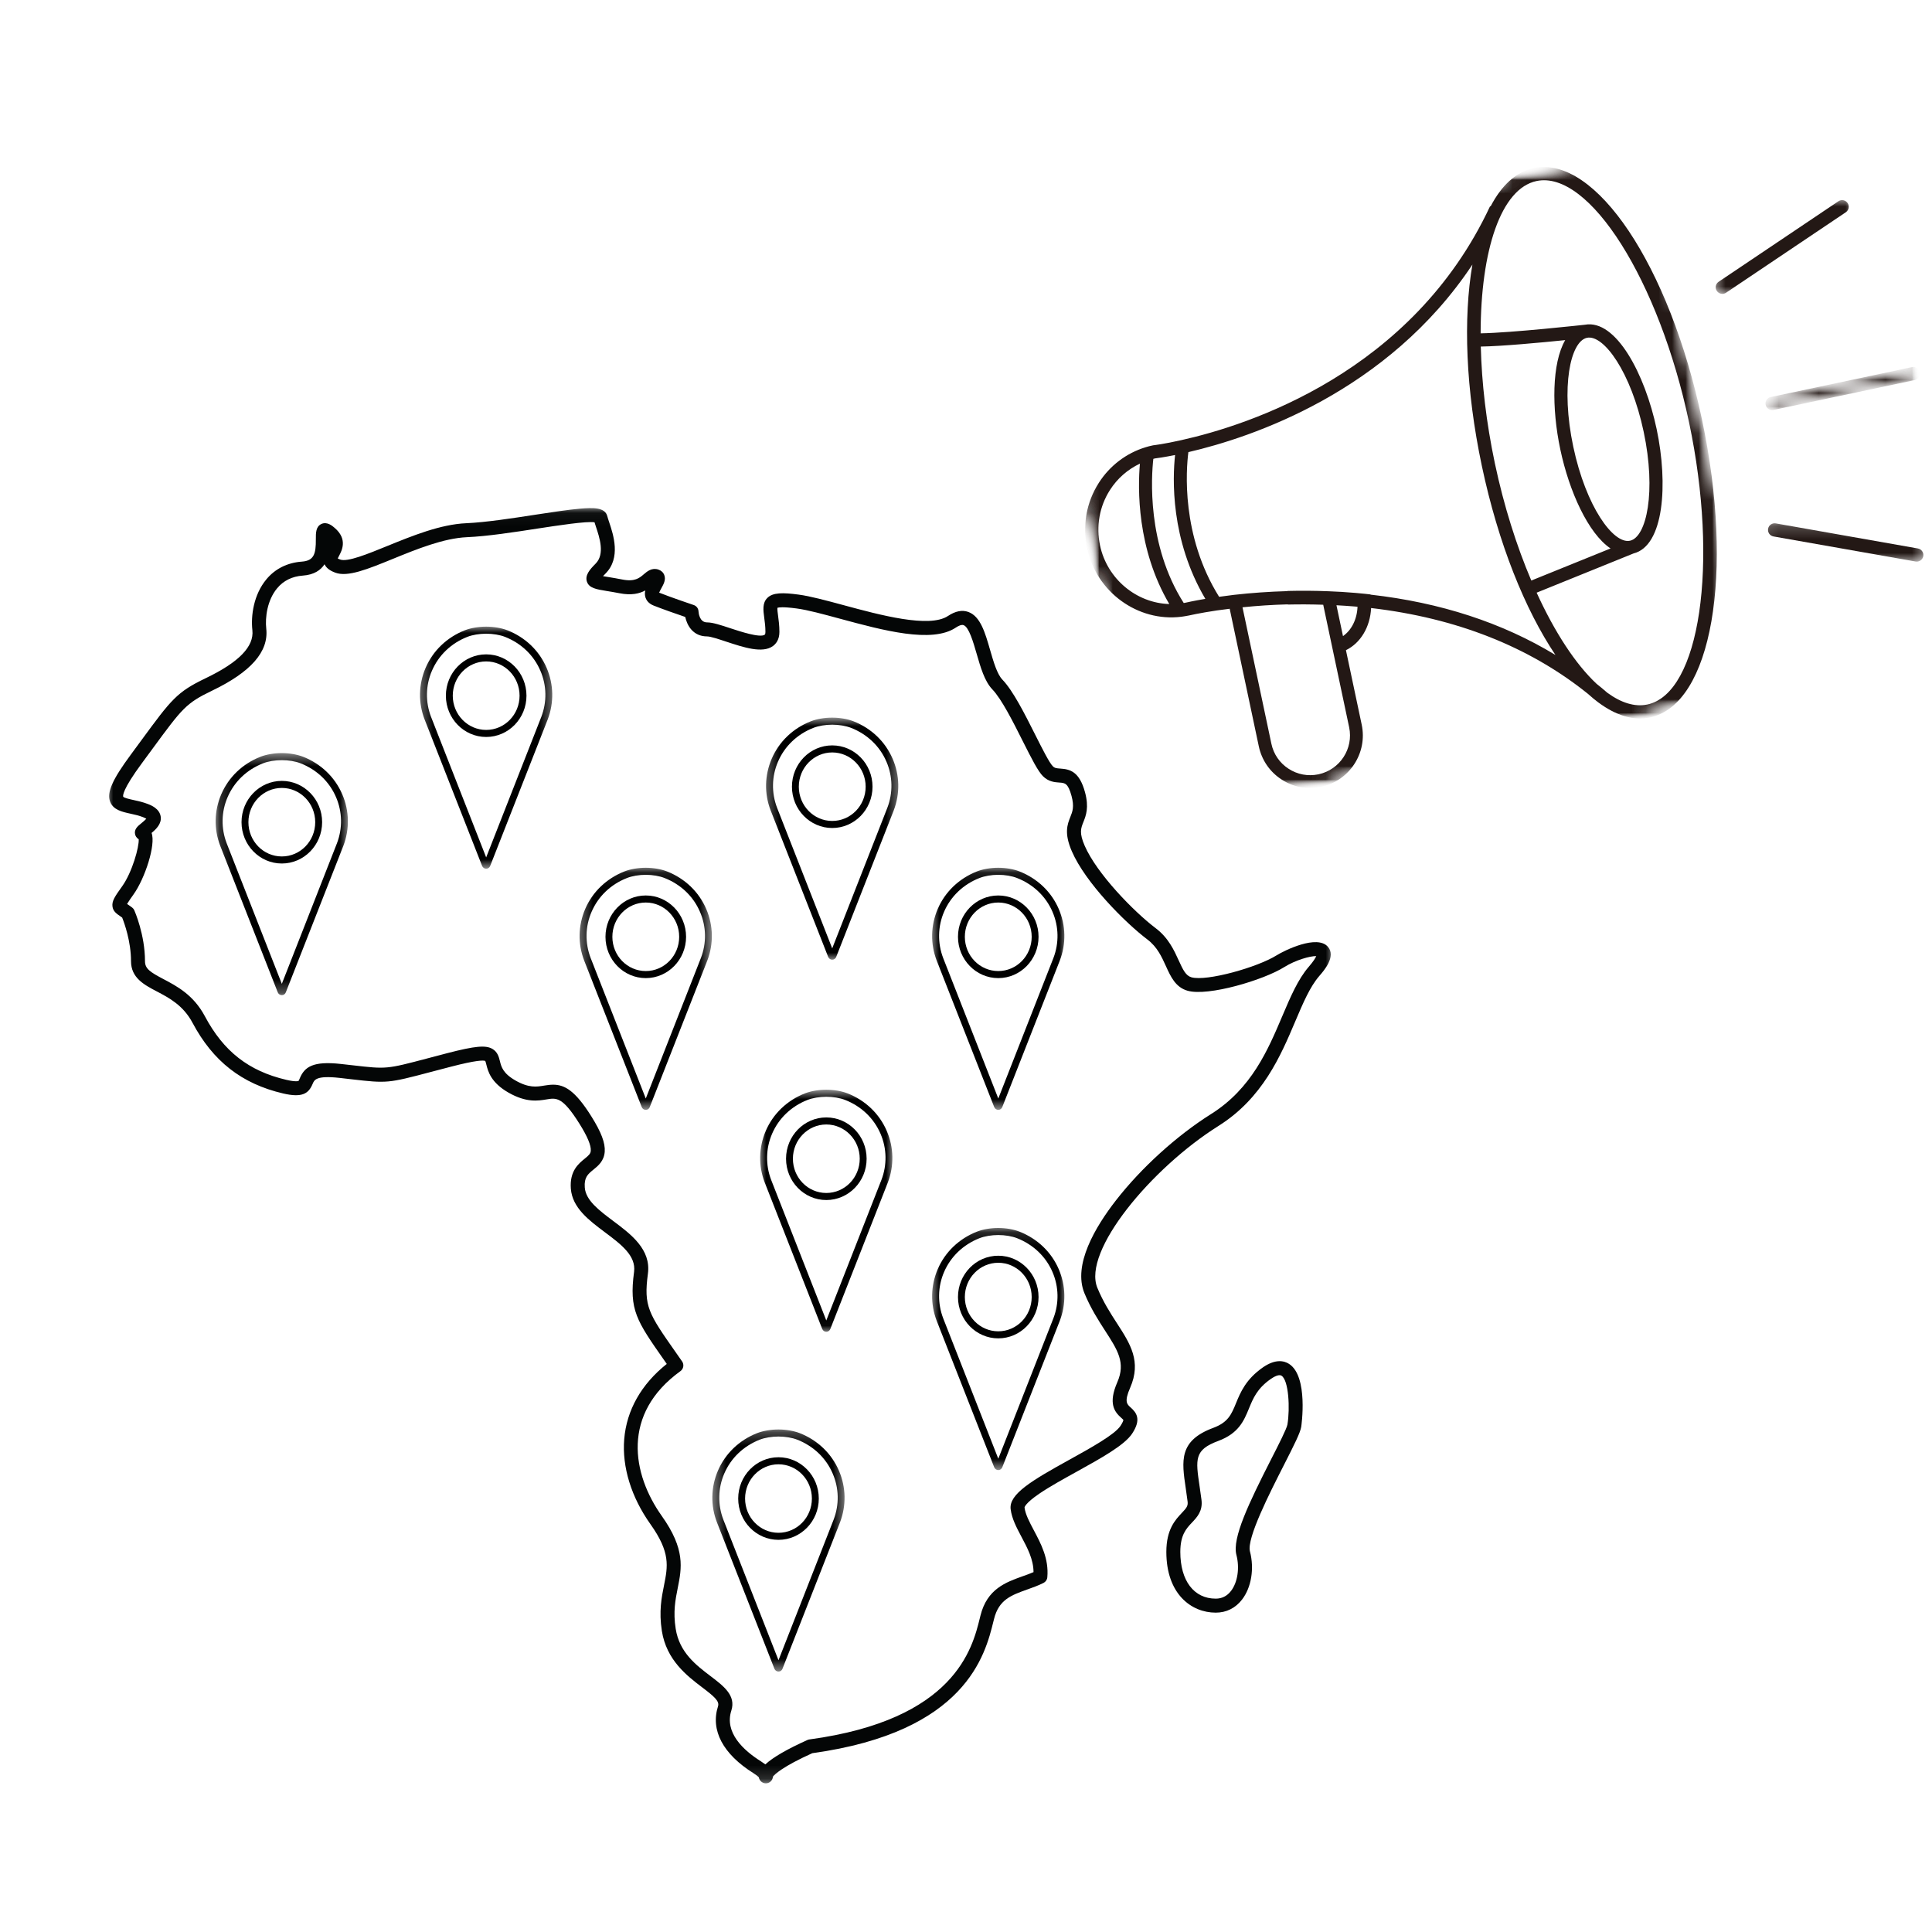
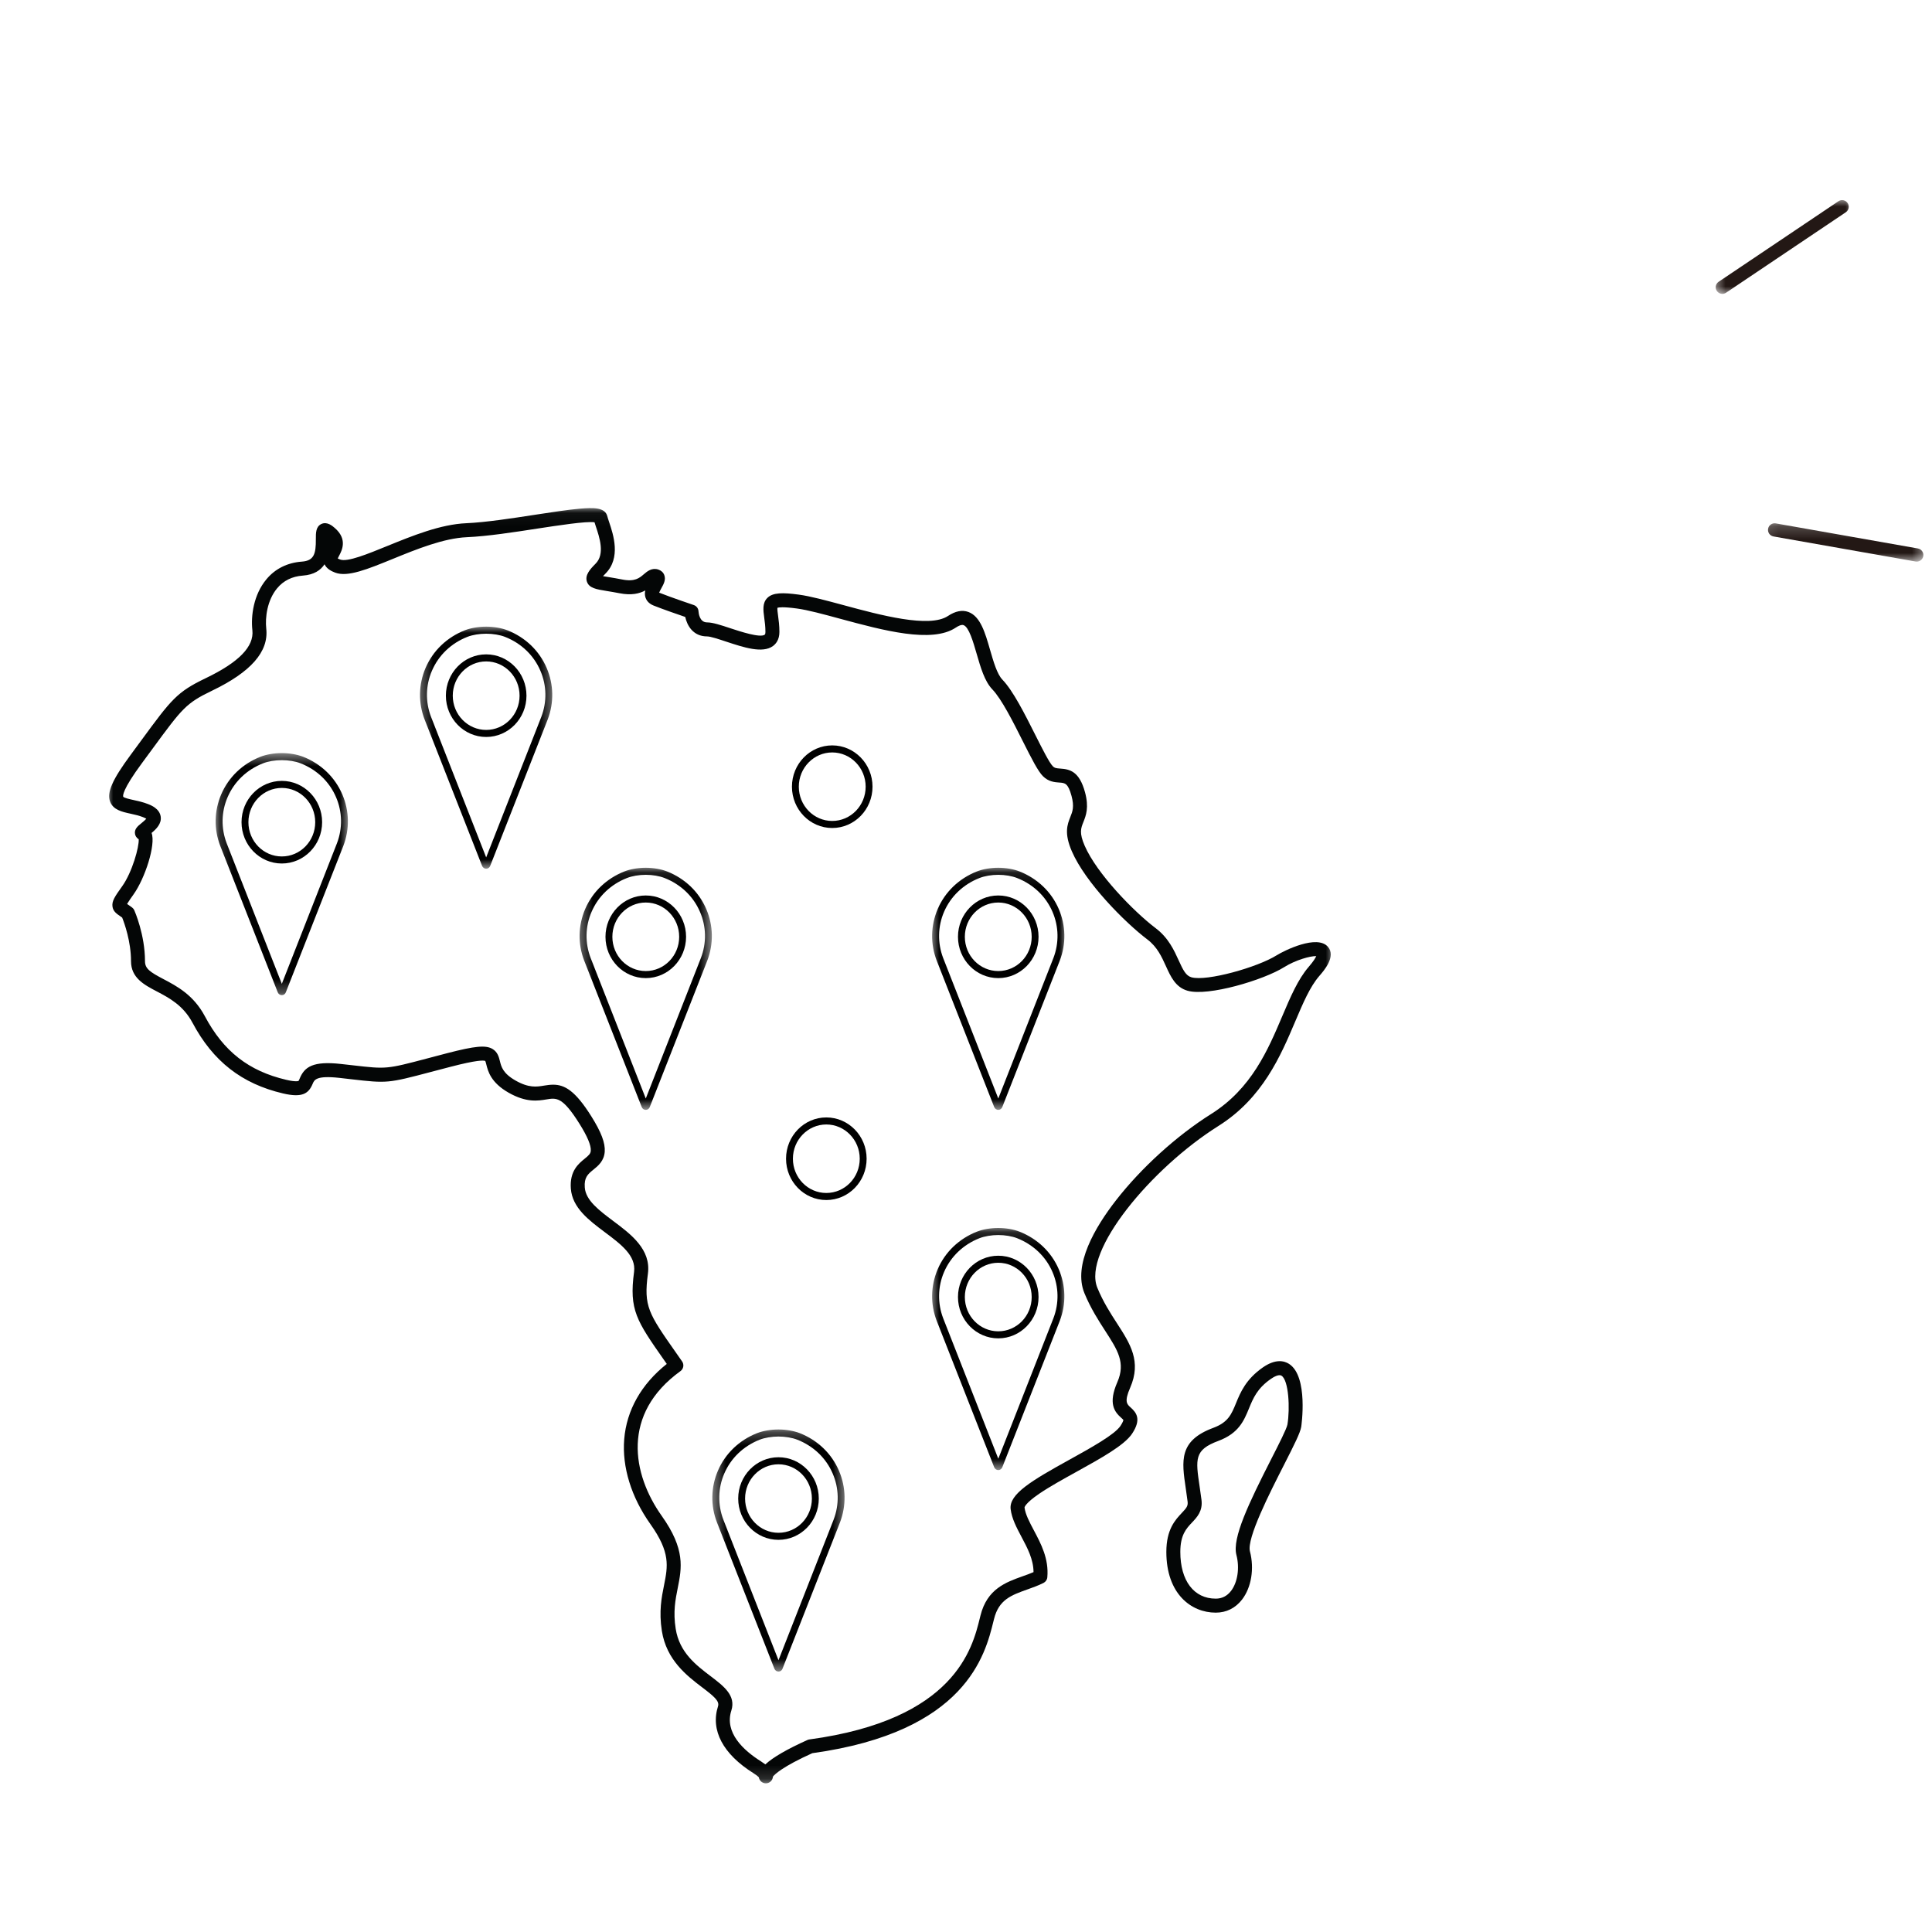
<svg xmlns="http://www.w3.org/2000/svg" width="145" height="145" viewBox="0 0 145 145" fill="none">
  <mask id="mask0_6_5995" style="mask-type:luminance" maskUnits="userSpaceOnUse" x="8" y="38" width="93" height="96">
    <path d="M8 38.043H100.174V133.847H8V38.043Z" fill="white" />
  </mask>
  <g mask="url(#mask0_6_5995)">
    <path d="M98.227 72.556C97.411 73.497 96.845 74.835 96.242 76.253C95.158 78.806 93.931 81.702 90.891 83.612C88.321 85.228 85.657 87.644 83.76 90.082C82.196 92.09 80.516 94.93 81.387 97.053C81.861 98.202 82.441 99.1 82.954 99.893C83.88 101.326 84.495 102.273 83.859 103.731C83.155 105.341 83.644 105.963 84.157 106.416C84.211 106.464 84.287 106.534 84.312 106.568C84.31 106.598 84.285 106.728 84.093 107.017C83.651 107.677 81.865 108.666 80.287 109.54C77.445 111.111 75.71 112.132 75.851 113.267C75.941 113.983 76.295 114.646 76.667 115.349C77.108 116.178 77.563 117.031 77.568 117.99C77.307 118.105 77.032 118.202 76.743 118.304C75.497 118.75 74.083 119.251 73.587 121.247L73.54 121.435C72.979 123.717 71.662 129.067 60.747 130.548C60.696 130.555 60.647 130.568 60.601 130.589C59.069 131.278 58.011 131.892 57.44 132.421C57.343 132.348 57.234 132.271 57.112 132.193C55.804 131.372 54.355 130.044 54.889 128.378C55.247 127.255 54.319 126.548 53.337 125.802C52.237 124.968 50.991 124.02 50.712 122.243C50.508 120.959 50.691 120.053 50.867 119.175C51.164 117.687 51.446 116.28 49.672 113.782C47.433 110.63 46.624 106.118 51.07 102.904C51.303 102.735 51.356 102.411 51.192 102.176C51.028 101.94 50.873 101.718 50.725 101.508C48.671 98.578 48.299 98.049 48.627 95.591C48.87 93.77 47.364 92.64 46.033 91.644C44.968 90.845 43.958 90.091 43.889 89.123C43.831 88.359 44.127 88.118 44.535 87.785C44.891 87.497 45.335 87.136 45.386 86.438C45.434 85.789 45.125 84.969 44.378 83.779C43.163 81.84 42.368 81.408 41.518 81.408C41.301 81.408 41.079 81.436 40.845 81.475C40.279 81.57 39.695 81.667 38.692 81.096C37.747 80.558 37.624 80.068 37.518 79.636C37.442 79.333 37.347 78.954 36.966 78.728C36.458 78.425 35.663 78.499 33.558 79.044C32.999 79.19 32.511 79.319 32.081 79.433C29.008 80.244 29.008 80.244 26.499 79.955C26.229 79.925 25.926 79.89 25.591 79.853C23.479 79.618 22.855 80.075 22.495 80.939C22.469 81.004 22.428 81.103 22.407 81.124C22.405 81.124 22.245 81.221 21.478 81.041C18.661 80.38 16.778 78.906 15.373 76.265C14.523 74.668 13.264 74.007 12.254 73.476C11.258 72.951 10.882 72.702 10.882 72.14C10.882 70.151 10.11 68.388 10.078 68.314C10.041 68.233 9.985 68.162 9.913 68.108C9.798 68.021 9.694 67.951 9.611 67.894C9.588 67.877 9.562 67.861 9.537 67.843C9.645 67.658 9.867 67.346 10.024 67.124C10.877 65.93 11.709 63.397 11.376 62.514C11.718 62.23 12.143 61.824 12.06 61.281C11.97 60.687 11.335 60.435 11.124 60.352C10.738 60.199 10.355 60.116 10.018 60.042C9.754 59.984 9.313 59.887 9.248 59.795C9.22 59.73 9.16 59.294 10.674 57.246C10.96 56.856 11.224 56.498 11.464 56.172C13.675 53.163 13.959 52.778 15.896 51.846C18.839 50.435 20.175 48.907 19.983 47.181C19.891 46.347 20.05 45.053 20.799 44.152C21.275 43.579 21.924 43.258 22.723 43.2C23.574 43.14 24.068 42.791 24.357 42.35C24.523 42.703 24.891 42.877 25.159 42.978C26.092 43.33 27.58 42.722 29.466 41.953C31.256 41.222 33.285 40.395 35.041 40.317C36.564 40.252 38.562 39.945 40.328 39.672C41.894 39.432 44.002 39.108 44.619 39.198C44.649 39.298 44.686 39.404 44.723 39.522C44.998 40.344 45.413 41.59 44.7 42.304C44.267 42.738 43.893 43.166 44.046 43.644C44.207 44.141 44.741 44.226 45.55 44.358C45.822 44.402 46.134 44.453 46.486 44.522C47.401 44.704 48.006 44.545 48.429 44.314C48.389 44.489 48.385 44.679 48.452 44.866C48.517 45.046 48.671 45.294 49.05 45.446C49.767 45.733 50.887 46.118 51.428 46.303C51.567 46.943 52.017 47.764 53.069 47.764C53.323 47.764 53.94 47.969 54.485 48.15C55.832 48.595 57.225 49.055 58.008 48.489C58.23 48.327 58.496 48.013 58.496 47.429C58.496 46.95 58.441 46.544 58.397 46.218C58.369 46.01 58.332 45.73 58.346 45.617C58.443 45.582 58.762 45.529 59.799 45.668C60.617 45.776 61.798 46.098 63.048 46.437C66.278 47.311 69.938 48.302 71.731 47.105C71.909 46.987 72.154 46.858 72.318 46.918C72.722 47.066 73.041 48.177 73.3 49.069C73.594 50.086 73.896 51.135 74.476 51.738C75.172 52.459 76.052 54.212 76.759 55.62C77.459 57.013 77.907 57.884 78.277 58.256C78.698 58.677 79.164 58.707 79.504 58.732C79.927 58.76 80.158 58.776 80.419 59.733C80.638 60.541 80.498 60.899 80.331 61.313C80.107 61.881 79.851 62.526 80.444 63.892C81.47 66.258 84.433 69.238 86.11 70.507C86.852 71.068 87.184 71.803 87.506 72.512C87.859 73.291 88.224 74.1 89.128 74.356C90.664 74.798 94.83 73.557 96.378 72.586C97.233 72.05 98.352 71.738 98.786 71.759C98.73 71.891 98.587 72.14 98.227 72.556ZM99.668 71.064C98.858 70.112 96.39 71.339 95.821 71.694C94.37 72.603 90.558 73.672 89.416 73.347C89.001 73.226 88.793 72.808 88.462 72.078C88.12 71.325 87.695 70.389 86.743 69.668C85.091 68.418 82.316 65.569 81.406 63.471C80.987 62.508 81.121 62.17 81.308 61.701C81.503 61.211 81.743 60.604 81.431 59.455C81.008 57.907 80.313 57.731 79.576 57.683C79.289 57.662 79.155 57.648 79.019 57.512C78.748 57.242 78.215 56.176 77.697 55.148C76.918 53.6 76.038 51.844 75.232 51.008C74.832 50.592 74.566 49.67 74.307 48.776C73.935 47.482 73.582 46.259 72.678 45.929C72.214 45.76 71.701 45.862 71.149 46.229C69.753 47.163 66.035 46.155 63.323 45.421C62.038 45.074 60.825 44.744 59.938 44.626C58.764 44.469 58.004 44.459 57.588 44.878C57.209 45.259 57.281 45.793 57.357 46.359C57.398 46.668 57.447 47.022 57.447 47.429C57.447 47.491 57.44 47.604 57.392 47.636C57.045 47.888 55.538 47.389 54.815 47.151C54.106 46.916 53.491 46.712 53.069 46.712C52.502 46.712 52.433 46.019 52.424 45.883C52.415 45.666 52.274 45.478 52.066 45.409C52.05 45.402 50.4 44.85 49.471 44.48C49.508 44.381 49.591 44.233 49.639 44.143C49.804 43.847 49.991 43.51 49.854 43.156C49.781 42.962 49.623 42.817 49.411 42.747C48.921 42.583 48.563 42.891 48.325 43.094C47.99 43.383 47.641 43.681 46.691 43.491C46.319 43.417 46 43.364 45.716 43.318C45.561 43.293 45.397 43.267 45.256 43.242C45.307 43.186 45.367 43.124 45.444 43.048C46.615 41.872 46.033 40.125 45.718 39.187C45.658 39.009 45.608 38.856 45.58 38.745C45.411 38.068 44.508 38.089 43.519 38.177C42.625 38.255 41.43 38.438 40.168 38.632C38.431 38.9 36.46 39.203 34.995 39.268C33.056 39.351 30.94 40.215 29.068 40.977C27.596 41.578 26.074 42.2 25.529 41.994C25.443 41.962 25.385 41.934 25.348 41.913C25.374 41.855 25.413 41.784 25.441 41.728C25.658 41.319 26.108 40.467 25.115 39.617C24.946 39.469 24.547 39.127 24.121 39.325C23.701 39.522 23.703 40 23.705 40.462C23.715 41.578 23.562 42.087 22.649 42.151C21.568 42.23 20.648 42.687 19.992 43.48C19.033 44.633 18.821 46.209 18.941 47.297C19.077 48.524 17.931 49.702 15.44 50.899C13.268 51.941 12.864 52.491 10.618 55.548C10.38 55.874 10.117 56.23 9.83 56.62C8.43 58.513 8.005 59.474 8.264 60.165C8.495 60.784 9.156 60.929 9.793 61.068C10.108 61.137 10.431 61.209 10.741 61.331C10.856 61.378 10.932 61.419 10.979 61.447C10.886 61.558 10.697 61.713 10.607 61.787C10.343 61.999 10.043 62.242 10.142 62.632C10.158 62.695 10.219 62.873 10.41 62.986C10.45 63.559 9.92 65.463 9.172 66.512C8.636 67.263 8.368 67.639 8.444 68.062C8.504 68.411 8.767 68.589 9.022 68.762C9.065 68.795 9.116 68.829 9.169 68.866C9.334 69.28 9.833 70.662 9.833 72.14C9.833 73.39 10.815 73.908 11.767 74.407C12.695 74.895 13.749 75.449 14.447 76.759C15.986 79.652 18.146 81.339 21.24 82.064C22.705 82.409 23.165 82.062 23.465 81.344C23.59 81.045 23.731 80.706 25.475 80.897C25.81 80.934 26.108 80.969 26.381 81.001C29.059 81.309 29.114 81.304 32.349 80.449C32.777 80.336 33.262 80.209 33.821 80.063C35.771 79.557 36.289 79.569 36.421 79.627C36.444 79.673 36.476 79.798 36.499 79.89C36.624 80.398 36.837 81.249 38.174 82.009C39.501 82.764 40.376 82.619 41.016 82.513C41.767 82.388 42.218 82.312 43.489 84.338C44.083 85.285 44.369 85.967 44.339 86.362C44.323 86.586 44.205 86.699 43.875 86.968C43.424 87.333 42.745 87.887 42.842 89.202C42.948 90.646 44.196 91.582 45.404 92.487C46.61 93.389 47.747 94.241 47.588 95.452C47.206 98.317 47.77 99.121 49.866 102.113C49.924 102.194 49.981 102.28 50.042 102.365C48.128 103.89 47.026 105.836 46.848 108.019C46.68 110.103 47.377 112.366 48.817 114.392C50.328 116.518 50.122 117.546 49.838 118.969C49.653 119.891 49.443 120.936 49.674 122.407C50.021 124.602 51.571 125.781 52.701 126.64C53.621 127.336 54.009 127.682 53.889 128.057C53.313 129.859 54.258 131.645 56.555 133.085C56.777 133.226 56.892 133.325 56.948 133.383C56.978 133.554 57.075 133.678 57.177 133.75C57.267 133.81 57.373 133.843 57.477 133.843C57.597 133.843 57.717 133.803 57.812 133.725C57.932 133.628 57.999 133.489 58.011 133.336C58.156 133.156 58.748 132.581 60.964 131.58C72.517 129.986 73.947 124.173 74.559 121.686L74.606 121.502C74.966 120.053 75.904 119.72 77.094 119.295C77.496 119.152 77.912 119.004 78.314 118.803C78.476 118.722 78.587 118.563 78.603 118.38C78.728 116.987 78.124 115.855 77.593 114.854C77.267 114.239 76.958 113.659 76.893 113.142C76.893 113.13 76.925 112.835 78.002 112.102C78.76 111.585 79.795 111.012 80.796 110.459C82.639 109.438 84.384 108.474 84.966 107.599C85.687 106.515 85.285 106.014 84.853 105.63C84.58 105.388 84.363 105.196 84.821 104.151C85.683 102.176 84.825 100.852 83.834 99.32C83.347 98.567 82.794 97.712 82.358 96.651C81.225 93.897 86.41 87.67 91.447 84.504C94.768 82.418 96.122 79.227 97.208 76.665C97.802 75.267 98.312 74.061 99.019 73.245C99.366 72.847 100.285 71.787 99.668 71.064Z" fill="#040606" />
  </g>
  <path d="M96.624 106.912C96.573 107.222 95.959 108.426 95.418 109.486C93.729 112.804 92.463 115.441 92.795 116.702C93.049 117.67 92.888 118.756 92.391 119.401C92.095 119.787 91.709 119.981 91.243 119.981C89.604 119.981 88.585 118.636 88.585 116.474C88.585 115.198 89.031 114.724 89.463 114.267C89.845 113.863 90.279 113.405 90.173 112.562C90.127 112.201 90.078 111.871 90.032 111.554C89.729 109.505 89.627 108.816 91.425 108.148C92.971 107.575 93.359 106.626 93.736 105.711C94.055 104.934 94.355 104.202 95.381 103.49C95.591 103.345 95.975 103.118 96.18 103.25C96.723 103.594 96.825 105.711 96.624 106.912ZM96.742 102.36C96.365 102.122 95.723 101.975 94.782 102.626C93.502 103.516 93.093 104.509 92.765 105.311C92.423 106.145 92.176 106.748 91.062 107.162C88.465 108.125 88.687 109.627 88.994 111.707C89.041 112.021 89.087 112.342 89.131 112.693C89.172 113.026 89.054 113.172 88.701 113.544C88.209 114.066 87.536 114.78 87.536 116.474C87.536 119.623 89.399 121.032 91.243 121.032C92.04 121.032 92.726 120.69 93.223 120.043C93.918 119.138 94.149 117.721 93.81 116.434C93.553 115.461 95.307 112.021 96.354 109.965C97.16 108.382 97.585 107.534 97.659 107.086C97.666 107.046 98.216 103.299 96.742 102.36Z" fill="#040606" />
  <mask id="mask1_6_5995" style="mask-type:luminance" maskUnits="userSpaceOnUse" x="81" y="12" width="49" height="48">
-     <path d="M81.247 12H129.16V59.321H81.247V12Z" fill="white" />
-   </mask>
+     </mask>
  <g mask="url(#mask1_6_5995)">
    <mask id="mask2_6_5995" style="mask-type:luminance" maskUnits="userSpaceOnUse" x="77" y="7" width="72" height="55">
      <path d="M77.243 20.634L139.742 7.408L148.469 48.638L85.97 61.864L77.243 20.634Z" fill="white" />
    </mask>
    <g mask="url(#mask2_6_5995)">
      <mask id="mask3_6_5995" style="mask-type:luminance" maskUnits="userSpaceOnUse" x="77" y="7" width="72" height="55">
        <path d="M77.242 20.634L139.741 7.408L148.468 48.638L85.969 61.864L77.242 20.634Z" fill="white" />
      </mask>
      <g mask="url(#mask3_6_5995)">
        <mask id="mask4_6_5995" style="mask-type:luminance" maskUnits="userSpaceOnUse" x="77" y="7" width="72" height="55">
          <path d="M77.242 20.634L139.741 7.408L148.468 48.638L85.969 61.864L77.242 20.634Z" fill="white" />
        </mask>
        <g mask="url(#mask4_6_5995)">
          <mask id="mask5_6_5995" style="mask-type:luminance" maskUnits="userSpaceOnUse" x="77" y="10" width="56" height="52">
            <path d="M77.244 20.629L123.384 10.867L132.114 52.116L85.973 61.88L77.244 20.629Z" fill="white" />
          </mask>
          <g mask="url(#mask5_6_5995)">
            <mask id="mask6_6_5995" style="mask-type:luminance" maskUnits="userSpaceOnUse" x="77" y="10" width="56" height="52">
              <path d="M77.243 20.627L123.384 10.865L132.108 52.097L85.971 61.862L77.243 20.627Z" fill="white" />
            </mask>
            <g mask="url(#mask6_6_5995)">
              <path d="M123.634 52.875C122.691 53.074 121.672 52.748 120.639 51.997L120.611 51.974C120.339 51.736 120.092 51.533 119.858 51.348L119.814 51.311C118.252 49.846 116.69 47.466 115.327 44.481L122.599 41.537C124.888 40.969 125.207 36.327 124.334 32.203C123.458 28.069 121.279 23.942 118.95 24.372C118.89 24.379 113.421 24.982 111.124 25.017C111.129 18.782 112.647 14.152 115.32 13.586C119.271 12.75 124.512 21.04 126.765 31.687C129.017 42.337 127.585 52.039 123.634 52.875ZM117.104 33.732C117.772 36.888 119.2 40.04 120.875 41.163L114.927 43.571C113.823 40.976 112.871 37.981 112.192 34.772C111.545 31.71 111.203 28.727 111.136 26.01C112.723 25.987 115.651 25.712 117.471 25.527C116.464 27.272 116.45 30.645 117.104 33.732ZM122.33 40.583C121.08 40.846 119.026 38.014 118.077 33.526C117.127 29.039 117.857 25.617 119.107 25.352C120.357 25.088 122.411 27.921 123.361 32.408C124.311 36.895 123.581 40.317 122.33 40.583ZM102.864 44.629L102.861 44.613L102.443 44.566C102.198 44.539 101.956 44.518 101.713 44.497C101.034 44.439 100.361 44.398 99.717 44.375C98.702 44.333 97.66 44.326 96.623 44.352V44.365C95.264 44.402 93.915 44.497 92.612 44.645C92.24 44.689 91.868 44.74 91.496 44.791C88.626 40.193 89.023 35.222 89.19 33.933C93.938 32.831 104.146 29.432 110.507 19.857C109.812 23.877 109.997 29.21 111.217 34.977C112.446 40.784 114.456 45.761 116.739 49.158C112.765 46.741 108.113 45.22 102.864 44.629ZM100.793 47.739L100.304 45.426C100.738 45.449 101.177 45.477 101.625 45.514C101.711 45.523 101.799 45.53 101.884 45.537C101.849 46.48 101.431 47.304 100.793 47.739ZM98.954 58.114C98.171 58.278 97.376 58.13 96.708 57.695C96.043 57.266 95.583 56.598 95.419 55.817L93.252 45.578C94.363 45.465 95.5 45.389 96.646 45.359V45.373C97.54 45.352 98.432 45.359 99.31 45.387L101.256 54.583C101.595 56.189 100.562 57.772 98.954 58.114ZM89.007 45.227C88.949 45.239 88.894 45.248 88.841 45.257C86.056 40.888 86.412 35.749 86.56 34.437C86.604 34.428 86.648 34.416 86.694 34.404C86.814 34.391 87.348 34.319 88.192 34.15C88.002 35.89 87.831 40.486 90.463 44.945C89.548 45.1 89.026 45.223 89.007 45.227ZM82.558 40.934C82.253 39.483 82.517 38.007 83.305 36.775C83.857 35.909 84.638 35.229 85.553 34.797C85.391 36.639 85.315 41.186 87.757 45.334C85.294 45.262 83.094 43.457 82.558 40.934ZM115.115 12.613C113.781 12.895 112.691 13.914 111.87 15.492L111.833 15.476C106.008 27.967 93.686 31.916 88.658 33.034C87.362 33.328 86.565 33.42 86.558 33.42L86.512 33.429C86.315 33.469 86.14 33.515 85.98 33.566C84.534 34.005 83.286 34.954 82.466 36.241C81.537 37.695 81.225 39.435 81.585 41.14C82.281 44.435 85.396 46.694 88.665 46.288C88.838 46.269 89.009 46.232 89.224 46.195C89.231 46.193 90.014 46.011 91.334 45.814C91.65 45.768 91.972 45.729 92.29 45.689L94.476 56.018C94.696 57.048 95.301 57.931 96.184 58.502C97.064 59.077 98.118 59.273 99.153 59.054C101.281 58.603 102.649 56.508 102.198 54.384L101.015 48.797C102.117 48.259 102.836 47.053 102.903 45.634C109.303 46.38 114.77 48.536 119.156 52.057L119.223 52.113C119.23 52.12 119.234 52.124 119.241 52.129C119.468 52.335 119.694 52.522 119.921 52.691C119.934 52.702 119.948 52.714 119.962 52.725L119.964 52.723C121.27 53.693 122.589 54.111 123.839 53.846C128.472 52.866 130.184 43.041 127.737 31.482C125.293 19.922 119.747 11.634 115.115 12.613Z" fill="#231815" />
            </g>
          </g>
        </g>
      </g>
    </g>
  </g>
  <mask id="mask7_6_5995" style="mask-type:luminance" maskUnits="userSpaceOnUse" x="132" y="27" width="13" height="4">
    <path d="M132.116 27.377H144.538V30.926H132.116V27.377Z" fill="white" />
  </mask>
  <g mask="url(#mask7_6_5995)">
    <mask id="mask8_6_5995" style="mask-type:luminance" maskUnits="userSpaceOnUse" x="77" y="7" width="72" height="55">
      <path d="M77.242 20.634L139.741 7.408L148.469 48.638L85.969 61.864L77.242 20.634Z" fill="white" />
    </mask>
    <g mask="url(#mask8_6_5995)">
      <mask id="mask9_6_5995" style="mask-type:luminance" maskUnits="userSpaceOnUse" x="77" y="7" width="72" height="55">
        <path d="M77.242 20.634L139.741 7.408L148.468 48.638L85.969 61.864L77.242 20.634Z" fill="white" />
      </mask>
      <g mask="url(#mask9_6_5995)">
        <mask id="mask10_6_5995" style="mask-type:luminance" maskUnits="userSpaceOnUse" x="77" y="7" width="72" height="55">
          <path d="M77.243 20.634L139.742 7.408L148.469 48.638L85.97 61.864L77.243 20.634Z" fill="white" />
        </mask>
        <g mask="url(#mask10_6_5995)">
          <mask id="mask11_6_5995" style="mask-type:luminance" maskUnits="userSpaceOnUse" x="132" y="27" width="13" height="4">
            <path d="M132.396 29.887L143.981 27.436L144.191 28.429L132.606 30.881L132.396 29.887Z" fill="white" />
          </mask>
          <g mask="url(#mask11_6_5995)">
            <mask id="mask12_6_5995" style="mask-type:luminance" maskUnits="userSpaceOnUse" x="132" y="27" width="13" height="4">
-               <path d="M132.396 29.887L143.982 27.436L144.192 28.429L132.607 30.881L132.396 29.887Z" fill="white" />
-             </mask>
+               </mask>
            <g mask="url(#mask12_6_5995)">
-               <path d="M143.704 28.525L133.105 30.766C132.835 30.824 132.571 30.653 132.514 30.385C132.458 30.117 132.629 29.851 132.899 29.796L143.498 27.552C143.766 27.494 144.03 27.668 144.087 27.936C144.145 28.204 143.972 28.467 143.704 28.525Z" fill="#231815" />
-             </g>
+               </g>
          </g>
        </g>
      </g>
    </g>
  </g>
  <mask id="mask13_6_5995" style="mask-type:luminance" maskUnits="userSpaceOnUse" x="128" y="14" width="12" height="9">
    <path d="M128.568 14.955H139.215V22.053H128.568V14.955Z" fill="white" />
  </mask>
  <g mask="url(#mask13_6_5995)">
    <mask id="mask14_6_5995" style="mask-type:luminance" maskUnits="userSpaceOnUse" x="77" y="7" width="72" height="55">
      <path d="M77.243 20.634L139.742 7.408L148.47 48.638L85.97 61.864L77.243 20.634Z" fill="white" />
    </mask>
    <g mask="url(#mask14_6_5995)">
      <mask id="mask15_6_5995" style="mask-type:luminance" maskUnits="userSpaceOnUse" x="77" y="7" width="72" height="55">
        <path d="M77.244 20.634L139.743 7.408L148.471 48.638L85.971 61.864L77.244 20.634Z" fill="white" />
      </mask>
      <g mask="url(#mask15_6_5995)">
        <mask id="mask16_6_5995" style="mask-type:luminance" maskUnits="userSpaceOnUse" x="77" y="7" width="72" height="55">
          <path d="M77.244 20.634L139.744 7.408L148.471 48.638L85.972 61.864L77.244 20.634Z" fill="white" />
        </mask>
        <g mask="url(#mask16_6_5995)">
          <path d="M129.368 22.046C129.177 22.085 128.969 22.009 128.853 21.835C128.698 21.609 128.758 21.299 128.987 21.147L137.975 15.105C138.204 14.95 138.514 15.012 138.666 15.239C138.821 15.467 138.759 15.775 138.532 15.93L129.544 21.97C129.488 22.006 129.428 22.032 129.368 22.046Z" fill="#231815" />
        </g>
      </g>
    </g>
  </g>
  <mask id="mask17_6_5995" style="mask-type:luminance" maskUnits="userSpaceOnUse" x="132" y="39" width="13" height="4">
    <path d="M132.116 39.209H144.538V42.166H132.116V39.209Z" fill="white" />
  </mask>
  <g mask="url(#mask17_6_5995)">
    <mask id="mask18_6_5995" style="mask-type:luminance" maskUnits="userSpaceOnUse" x="77" y="7" width="72" height="55">
      <path d="M77.242 20.636L139.741 7.41L148.469 48.64L85.969 61.866L77.242 20.636Z" fill="white" />
    </mask>
    <g mask="url(#mask18_6_5995)">
      <mask id="mask19_6_5995" style="mask-type:luminance" maskUnits="userSpaceOnUse" x="77" y="7" width="72" height="55">
-         <path d="M77.242 20.636L139.741 7.41L148.468 48.64L85.969 61.866L77.242 20.636Z" fill="white" />
+         <path d="M77.242 20.636L139.741 7.41L148.468 48.64L85.969 61.866Z" fill="white" />
      </mask>
      <g mask="url(#mask19_6_5995)">
        <mask id="mask20_6_5995" style="mask-type:luminance" maskUnits="userSpaceOnUse" x="77" y="7" width="72" height="55">
          <path d="M77.243 20.636L139.742 7.41L148.469 48.64L85.97 61.866L77.243 20.636Z" fill="white" />
        </mask>
        <g mask="url(#mask20_6_5995)">
          <path d="M143.957 42.139C143.897 42.153 143.832 42.153 143.767 42.142L133.102 40.261C132.831 40.212 132.651 39.954 132.7 39.683C132.746 39.415 133.005 39.233 133.275 39.281L143.941 41.164C144.211 41.213 144.393 41.469 144.345 41.74C144.308 41.945 144.149 42.098 143.957 42.139Z" fill="#231815" />
        </g>
      </g>
    </g>
  </g>
  <mask id="mask21_6_5995" style="mask-type:luminance" maskUnits="userSpaceOnUse" x="16" y="56" width="11" height="19">
    <path d="M16.18 56.506H26.235V74.692H16.18V56.506Z" fill="white" />
  </mask>
  <g mask="url(#mask21_6_5995)">
    <path d="M21.151 74.69C21.017 74.69 20.896 74.606 20.846 74.477L16.532 63.488C16.044 62.231 16.074 60.856 16.603 59.618C17.158 58.324 18.205 57.323 19.552 56.794C19.993 56.623 20.575 56.522 21.146 56.522C21.719 56.522 22.299 56.623 22.743 56.794C24.09 57.323 25.134 58.324 25.689 59.618C26.222 60.856 26.248 62.231 25.767 63.488C25.767 63.488 22.003 73.079 21.451 74.477C21.405 74.606 21.285 74.69 21.151 74.69ZM21.151 57.051C20.647 57.051 20.118 57.138 19.739 57.289C18.523 57.765 17.581 58.668 17.082 59.828C16.603 60.935 16.582 62.166 17.012 63.289L21.151 73.839C22.068 71.506 25.289 63.289 25.289 63.289C25.719 62.166 25.698 60.935 25.22 59.828C24.72 58.663 23.775 57.765 22.562 57.289C22.183 57.138 21.654 57.051 21.151 57.051Z" fill="black" />
  </g>
  <path d="M21.151 64.807C19.483 64.807 18.127 63.418 18.127 61.706C18.127 59.996 19.483 58.607 21.151 58.607C22.819 58.607 24.176 59.996 24.176 61.706C24.176 63.418 22.819 64.807 21.151 64.807ZM21.151 59.136C19.769 59.136 18.644 60.287 18.644 61.706C18.644 63.127 19.767 64.278 21.151 64.278C22.537 64.278 23.658 63.127 23.658 61.706C23.658 60.287 22.533 59.136 21.151 59.136Z" fill="black" />
  <mask id="mask22_6_5995" style="mask-type:luminance" maskUnits="userSpaceOnUse" x="57" y="53" width="11" height="20">
    <path d="M57.352 53.847H67.555V72.036H57.352V53.847Z" fill="white" />
  </mask>
  <g mask="url(#mask22_6_5995)">
-     <path d="M62.459 72.027C62.327 72.027 62.207 71.944 62.154 71.814L57.84 60.825C57.352 59.568 57.385 58.194 57.914 56.955C58.468 55.661 59.513 54.661 60.86 54.132C61.303 53.961 61.883 53.859 62.454 53.859C63.027 53.859 63.607 53.961 64.051 54.132C65.398 54.661 66.442 55.661 66.997 56.955C67.531 58.194 67.556 59.568 67.075 60.825C67.075 60.825 63.311 70.417 62.761 71.814C62.713 71.944 62.593 72.027 62.459 72.027ZM62.459 54.388C61.957 54.388 61.428 54.476 61.049 54.626C59.832 55.102 58.889 56.005 58.39 57.165C57.914 58.272 57.891 59.504 58.321 60.627L62.459 71.177C63.376 68.843 66.597 60.627 66.597 60.627C67.027 59.504 67.006 58.272 66.53 57.165C66.031 56.001 65.084 55.102 63.871 54.626C63.492 54.476 62.962 54.388 62.459 54.388Z" fill="black" />
-   </g>
+     </g>
  <path d="M62.459 62.143C60.791 62.143 59.437 60.754 59.437 59.042C59.437 57.332 60.791 55.943 62.459 55.943C64.13 55.943 65.484 57.332 65.484 59.042C65.484 60.754 64.13 62.143 62.459 62.143ZM62.459 56.472C61.08 56.472 59.952 57.623 59.952 59.042C59.952 60.463 61.075 61.614 62.459 61.614C63.846 61.614 64.969 60.463 64.969 59.042C64.969 57.623 63.841 56.472 62.459 56.472Z" fill="black" />
  <mask id="mask23_6_5995" style="mask-type:luminance" maskUnits="userSpaceOnUse" x="56" y="81" width="12" height="19">
-     <path d="M56.995 81.775H67.051V99.964H56.995V81.775Z" fill="white" />
-   </mask>
+     </mask>
  <g mask="url(#mask23_6_5995)">
    <path d="M62.015 99.953C61.883 99.953 61.763 99.87 61.71 99.741L57.396 88.752C56.909 87.495 56.941 86.12 57.47 84.879C58.025 83.587 59.069 82.587 60.416 82.058C60.86 81.887 61.44 81.785 62.01 81.785C62.583 81.785 63.163 81.887 63.607 82.058C64.954 82.587 65.998 83.587 66.553 84.879C67.087 86.12 67.112 87.495 66.632 88.752C66.632 88.752 62.868 98.343 62.318 99.741C62.269 99.87 62.149 99.953 62.015 99.953ZM62.015 82.314C61.514 82.314 60.984 82.402 60.605 82.552C59.388 83.028 58.445 83.932 57.946 85.092C57.47 86.198 57.447 87.43 57.877 88.553L62.015 99.103C62.932 96.769 66.153 88.553 66.153 88.553C66.583 87.43 66.562 86.198 66.086 85.092C65.587 83.927 64.64 83.028 63.427 82.552C63.048 82.402 62.519 82.314 62.015 82.314Z" fill="black" />
  </g>
  <path d="M62.016 90.065C60.348 90.065 58.994 88.676 58.994 86.964C58.994 85.254 60.348 83.865 62.016 83.865C63.687 83.865 65.041 85.254 65.041 86.964C65.041 88.676 63.687 90.065 62.016 90.065ZM62.016 84.394C60.637 84.394 59.509 85.545 59.509 86.964C59.509 88.385 60.632 89.535 62.016 89.535C63.403 89.535 64.525 88.385 64.525 86.964C64.525 85.545 63.398 84.394 62.016 84.394Z" fill="black" />
  <mask id="mask24_6_5995" style="mask-type:luminance" maskUnits="userSpaceOnUse" x="53" y="107" width="11" height="19">
    <path d="M53.444 107.277H63.5V125.466H53.444V107.277Z" fill="white" />
  </mask>
  <g mask="url(#mask24_6_5995)">
    <path d="M58.427 125.453C58.293 125.453 58.173 125.37 58.122 125.243L53.808 114.254C53.321 112.997 53.351 111.62 53.88 110.381C54.434 109.09 55.481 108.087 56.826 107.558C57.269 107.387 57.852 107.285 58.422 107.285C58.995 107.285 59.575 107.387 60.019 107.558C61.366 108.087 62.41 109.09 62.965 110.381C63.499 111.62 63.524 112.997 63.044 114.254C63.044 114.254 59.279 123.845 58.727 125.243C58.681 125.37 58.561 125.453 58.427 125.453ZM58.427 107.814C57.923 107.814 57.394 107.902 57.015 108.052C55.8 108.528 54.857 109.432 54.358 110.592C53.88 111.698 53.859 112.93 54.289 114.055L58.427 124.603C59.344 122.269 62.565 114.055 62.565 114.055C62.995 112.93 62.974 111.698 62.496 110.592C61.997 109.429 61.052 108.528 59.839 108.052C59.46 107.902 58.931 107.814 58.427 107.814Z" fill="black" />
  </g>
  <path d="M58.427 115.568C56.759 115.568 55.403 114.18 55.403 112.47C55.403 110.758 56.759 109.369 58.427 109.369C60.095 109.369 61.452 110.758 61.452 112.47C61.452 114.18 60.095 115.568 58.427 115.568ZM58.427 109.898C57.045 109.898 55.92 111.049 55.92 112.47C55.92 113.889 57.043 115.039 58.427 115.039C59.813 115.039 60.934 113.889 60.934 112.47C60.934 111.049 59.809 109.898 58.427 109.898Z" fill="black" />
  <mask id="mask25_6_5995" style="mask-type:luminance" maskUnits="userSpaceOnUse" x="31" y="47" width="11" height="19">
    <path d="M31.383 47.022H41.586V65.21H31.383V47.022Z" fill="white" />
  </mask>
  <g mask="url(#mask25_6_5995)">
    <path d="M36.488 65.2C36.354 65.2 36.234 65.116 36.183 64.989L31.869 54C31.382 52.743 31.412 51.366 31.941 50.127C32.495 48.836 33.542 47.833 34.887 47.304C35.331 47.133 35.913 47.031 36.484 47.031C37.057 47.031 37.637 47.133 38.08 47.304C39.427 47.833 40.472 48.836 41.026 50.127C41.56 51.366 41.585 52.743 41.105 54C41.105 54 37.341 63.591 36.789 64.989C36.742 65.116 36.622 65.2 36.488 65.2ZM36.488 47.56C35.984 47.56 35.455 47.648 35.076 47.798C33.859 48.274 32.918 49.18 32.419 50.338C31.941 51.447 31.92 52.676 32.35 53.801L36.488 64.349C37.406 62.016 40.627 53.801 40.627 53.801C41.056 52.676 41.035 51.447 40.557 50.338C40.058 49.175 39.113 48.274 37.9 47.798C37.521 47.648 36.992 47.56 36.488 47.56Z" fill="black" />
  </g>
  <path d="M36.488 55.311C34.82 55.311 33.464 53.922 33.464 52.212C33.464 50.5 34.82 49.111 36.488 49.111C38.157 49.111 39.513 50.5 39.513 52.212C39.513 53.922 38.157 55.311 36.488 55.311ZM36.488 49.641C35.107 49.641 33.981 50.791 33.981 52.212C33.981 53.631 35.104 54.782 36.488 54.782C37.873 54.782 38.995 53.631 38.995 52.212C38.995 50.791 37.87 49.641 36.488 49.641Z" fill="black" />
  <mask id="mask26_6_5995" style="mask-type:luminance" maskUnits="userSpaceOnUse" x="69" y="65" width="12" height="19">
    <path d="M69.817 65.117H80.021V83.306H69.817V65.117Z" fill="white" />
  </mask>
  <g mask="url(#mask26_6_5995)">
    <path d="M74.924 83.298C74.79 83.298 74.669 83.215 74.616 83.085L70.302 72.096C69.817 70.839 69.847 69.464 70.376 68.223C70.931 66.932 71.975 65.931 73.322 65.402C73.766 65.229 74.346 65.127 74.919 65.127C75.49 65.127 76.072 65.229 76.513 65.402C77.86 65.931 78.907 66.932 79.462 68.223C79.995 69.464 80.021 70.839 79.538 72.096C79.538 72.096 75.774 81.687 75.224 83.085C75.175 83.215 75.055 83.298 74.924 83.298ZM74.924 65.656C74.42 65.656 73.891 65.746 73.512 65.897C72.294 66.373 71.351 67.276 70.852 68.436C70.376 69.543 70.356 70.772 70.785 71.897L74.924 82.445C75.839 80.114 79.062 71.897 79.062 71.897C79.492 70.772 79.469 69.543 78.993 68.436C78.493 67.271 77.546 66.373 76.333 65.897C75.954 65.746 75.425 65.656 74.924 65.656Z" fill="black" />
  </g>
  <path d="M74.922 73.409C73.252 73.409 71.898 72.02 71.898 70.308C71.898 68.598 73.252 67.207 74.922 67.207C76.591 67.207 77.945 68.598 77.945 70.308C77.945 72.02 76.591 73.409 74.922 73.409ZM74.922 67.736C73.541 67.736 72.413 68.887 72.413 70.308C72.413 71.729 73.536 72.879 74.922 72.879C76.307 72.879 77.43 71.729 77.43 70.308C77.43 68.887 76.302 67.736 74.922 67.736Z" fill="black" />
  <mask id="mask27_6_5995" style="mask-type:luminance" maskUnits="userSpaceOnUse" x="43" y="65" width="11" height="19">
    <path d="M43.389 65.117H53.445V83.306H43.389V65.117Z" fill="white" />
  </mask>
  <g mask="url(#mask27_6_5995)">
    <path d="M48.467 83.298C48.333 83.298 48.212 83.215 48.162 83.085L43.845 72.096C43.36 70.839 43.39 69.464 43.919 68.223C44.474 66.932 45.521 65.931 46.865 65.402C47.309 65.229 47.891 65.127 48.462 65.127C49.035 65.127 49.615 65.229 50.059 65.402C51.406 65.931 52.45 66.932 53.005 68.223C53.538 69.464 53.564 70.839 53.083 72.096C53.083 72.096 49.319 81.687 48.767 83.085C48.721 83.215 48.601 83.298 48.467 83.298ZM48.467 65.656C47.963 65.656 47.434 65.746 47.055 65.897C45.837 66.373 44.897 67.276 44.398 68.436C43.919 69.543 43.898 70.772 44.328 71.897L48.467 82.445C49.384 80.114 52.605 71.897 52.605 71.897C53.035 70.772 53.014 69.543 52.535 68.436C52.036 67.271 51.091 66.373 49.878 65.897C49.499 65.746 48.97 65.656 48.467 65.656Z" fill="black" />
  </g>
  <path d="M48.467 73.409C46.798 73.409 45.442 72.02 45.442 70.308C45.442 68.598 46.798 67.207 48.467 67.207C50.135 67.207 51.491 68.598 51.491 70.308C51.491 72.02 50.135 73.409 48.467 73.409ZM48.467 67.736C47.085 67.736 45.959 68.887 45.959 70.308C45.959 71.729 47.08 72.879 48.467 72.879C49.85 72.879 50.974 71.729 50.974 70.308C50.974 68.887 49.848 67.736 48.467 67.736Z" fill="black" />
  <mask id="mask28_6_5995" style="mask-type:luminance" maskUnits="userSpaceOnUse" x="69" y="92" width="12" height="19">
    <path d="M69.817 92.154H80.021V110.343H69.817V92.154Z" fill="white" />
  </mask>
  <g mask="url(#mask28_6_5995)">
    <path d="M74.924 110.333C74.79 110.333 74.669 110.247 74.616 110.12L70.302 99.131C69.817 97.874 69.847 96.499 70.376 95.258C70.931 93.967 71.975 92.966 73.322 92.437C73.766 92.264 74.346 92.162 74.919 92.162C75.49 92.162 76.072 92.264 76.513 92.437C77.86 92.966 78.907 93.967 79.462 95.258C79.995 96.499 80.021 97.874 79.538 99.131C79.538 99.131 75.774 108.722 75.224 110.12C75.175 110.247 75.055 110.333 74.924 110.333ZM74.924 92.691C74.42 92.691 73.891 92.781 73.512 92.929C72.294 93.407 71.351 94.311 70.852 95.471C70.376 96.578 70.356 97.807 70.785 98.932L74.924 109.48C75.839 107.149 79.062 98.932 79.062 98.932C79.492 97.807 79.469 96.578 78.993 95.471C78.493 94.306 77.546 93.407 76.333 92.929C75.954 92.781 75.425 92.691 74.924 92.691Z" fill="black" />
  </g>
  <path d="M74.922 100.446C73.252 100.446 71.898 99.055 71.898 97.345C71.898 95.633 73.252 94.244 74.922 94.244C76.591 94.244 77.945 95.633 77.945 97.345C77.945 99.055 76.591 100.446 74.922 100.446ZM74.922 94.773C73.541 94.773 72.413 95.924 72.413 97.345C72.413 98.766 73.536 99.917 74.922 99.917C76.307 99.917 77.43 98.766 77.43 97.345C77.43 95.924 76.302 94.773 74.922 94.773Z" fill="black" />
</svg>